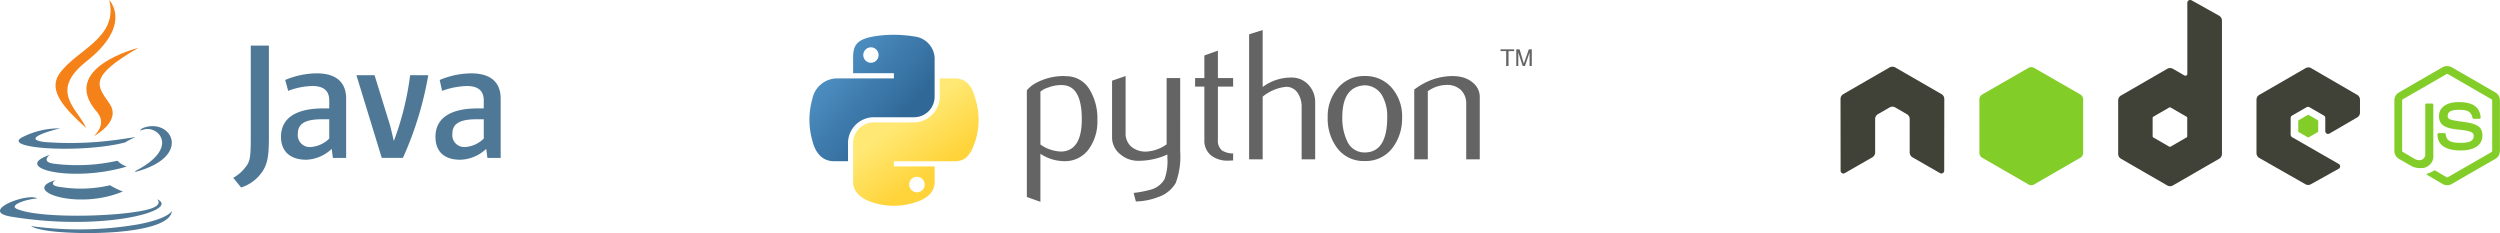
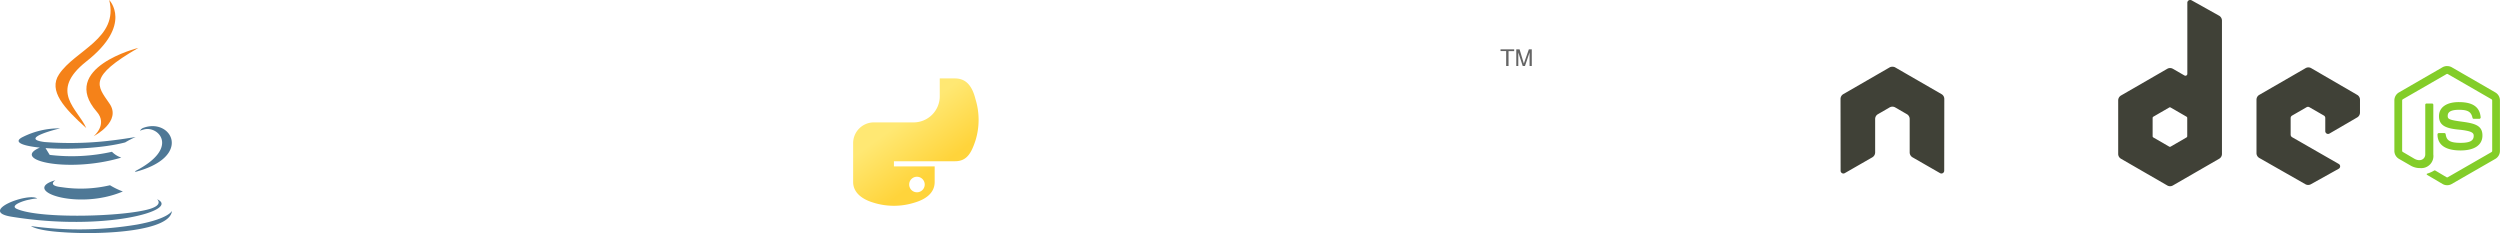
<svg xmlns="http://www.w3.org/2000/svg" width="386.072" height="35.993" viewBox="0 0 386.072 35.993">
  <defs>
    <linearGradient id="linear-gradient" x2="0.745" y2="0.641" gradientUnits="objectBoundingBox">
      <stop offset="0" stop-color="#5a9fd4" />
      <stop offset="1" stop-color="#306998" />
    </linearGradient>
    <linearGradient id="linear-gradient-2" x1="0.5" y1="0.823" x2="0.234" y2="0.449" gradientUnits="objectBoundingBox">
      <stop offset="0" stop-color="#ffd43b" />
      <stop offset="1" stop-color="#ffe873" />
    </linearGradient>
  </defs>
  <g id="Group_12543" data-name="Group 12543" transform="translate(-4601 -2877)">
    <g id="Group_12068" data-name="Group 12068" transform="translate(4588.24 2877)">
      <g id="java-ar21" transform="translate(12.76)">
-         <path id="Path_8864" data-name="Path 8864" d="M15.573,40.24s-1.383.841.962,1.082a19.72,19.72,0,0,0,7.452-.3,11.374,11.374,0,0,0,1.984.962c-7.032,3-15.926-.18-10.4-1.743Zm-.9-3.906s-1.5,1.142.841,1.383a28.447,28.447,0,0,0,9.616-.48,3.657,3.657,0,0,0,1.442.9c-8.474,2.524-17.97.24-11.9-1.8ZM31.26,43.186s1.022.841-1.142,1.5c-4.027,1.2-16.888,1.563-20.494,0-1.262-.54,1.142-1.33,1.923-1.442a6.011,6.011,0,0,1,1.2-.18c-1.382-.962-9.2,1.984-3.967,2.817,14.364,2.343,26.2-1.022,22.477-2.7ZM16.233,32.248s-6.551,1.563-2.344,2.1a52.309,52.309,0,0,0,8.654-.06c2.7-.24,5.409-.721,5.409-.721a14.474,14.474,0,0,0-1.623.841c-6.671,1.743-19.472.962-15.806-.841a12.55,12.55,0,0,1,5.71-1.33ZM27.953,38.8c6.731-3.486,3.606-6.851,1.442-6.43a3.858,3.858,0,0,0-.782.24,1.031,1.031,0,0,1,.6-.48c4.267-1.5,7.633,4.507-1.383,6.851a.749.749,0,0,0,.121-.18ZM16.9,48.293c6.491.421,16.408-.24,16.648-3.305,0,0-.48,1.2-5.349,2.1a54.1,54.1,0,0,1-16.408.24s.841.721,5.109.962Z" transform="translate(-7 -12.415)" fill="#4e7896" />
+         <path id="Path_8864" data-name="Path 8864" d="M15.573,40.24s-1.383.841.962,1.082a19.72,19.72,0,0,0,7.452-.3,11.374,11.374,0,0,0,1.984.962c-7.032,3-15.926-.18-10.4-1.743Zm-.9-3.906a28.447,28.447,0,0,0,9.616-.48,3.657,3.657,0,0,0,1.442.9c-8.474,2.524-17.97.24-11.9-1.8ZM31.26,43.186s1.022.841-1.142,1.5c-4.027,1.2-16.888,1.563-20.494,0-1.262-.54,1.142-1.33,1.923-1.442a6.011,6.011,0,0,1,1.2-.18c-1.382-.962-9.2,1.984-3.967,2.817,14.364,2.343,26.2-1.022,22.477-2.7ZM16.233,32.248s-6.551,1.563-2.344,2.1a52.309,52.309,0,0,0,8.654-.06c2.7-.24,5.409-.721,5.409-.721a14.474,14.474,0,0,0-1.623.841c-6.671,1.743-19.472.962-15.806-.841a12.55,12.55,0,0,1,5.71-1.33ZM27.953,38.8c6.731-3.486,3.606-6.851,1.442-6.43a3.858,3.858,0,0,0-.782.24,1.031,1.031,0,0,1,.6-.48c4.267-1.5,7.633,4.507-1.383,6.851a.749.749,0,0,0,.121-.18ZM16.9,48.293c6.491.421,16.408-.24,16.648-3.305,0,0-.48,1.2-5.349,2.1a54.1,54.1,0,0,1-16.408.24s.841.721,5.109.962Z" transform="translate(-7 -12.415)" fill="#4e7896" />
        <path id="Path_8865" data-name="Path 8865" d="M26.249,7s3.726,3.787-3.546,9.5c-5.829,4.627-1.33,7.272,0,10.277C19.277,23.708,16.813,21,18.5,18.479,20.96,14.753,27.75,12.95,26.248,7ZM24.325,24.249c1.743,1.984-.481,3.787-.481,3.787s4.448-2.285,2.4-5.109c-1.862-2.7-3.305-4.027,4.507-8.534,0,0-12.321,3.065-6.43,9.856Z" transform="translate(-9.383 -7)" fill="#f58219" />
-         <path id="Path_8866" data-name="Path 8866" d="M70.47,33.341V24.2c0-2.332-1.305-3.915-4.568-3.915a12.812,12.812,0,0,0-4.848,1.025l.466,1.678a11.028,11.028,0,0,1,3.729-.746c1.771,0,2.61.746,2.61,2.238V25.7h-.925c-4.476,0-6.526,1.678-6.526,4.382,0,2.238,1.4,3.543,3.915,3.543a6,6,0,0,0,3.915-1.678l.186,1.4h2.05Zm-2.612-2.983a4.5,4.5,0,0,1-2.89,1.305,1.839,1.839,0,0,1-1.958-2.05c0-1.3.746-2.238,3.729-2.238h1.119v2.984Zm11.374,2.984H75.97L72.055,20.57h2.8L77.276,28.4l.559,2.332a44.981,44.981,0,0,0,2.517-10.162h2.8a53.068,53.068,0,0,1-3.915,12.772Zm15.1,0V24.2c0-2.332-1.305-3.915-4.57-3.915a12.819,12.819,0,0,0-4.848,1.025l.373,1.678a12.1,12.1,0,0,1,3.822-.746c1.771,0,2.61.746,2.61,2.238V25.7h-.931c-4.476,0-6.526,1.678-6.526,4.382,0,2.238,1.305,3.543,3.822,3.543A6.045,6.045,0,0,0,92.1,31.943l.186,1.4h2.05Zm-2.61-2.984a4.5,4.5,0,0,1-2.89,1.305,1.839,1.839,0,0,1-1.958-2.05c0-1.3.746-2.238,3.729-2.238h1.119v2.984ZM57.51,35.486a6.2,6.2,0,0,1-3.263,2.424l-1.213-1.491a6.21,6.21,0,0,0,2.238-2.144c.373-.653.466-1.585.466-3.729V16h2.8V30.358c0,2.89-.28,4.009-1.025,5.127Z" transform="translate(-17.014 -8.958)" fill="#4e7896" />
      </g>
      <g id="python-ar21" transform="translate(137.76 4.637)">
-         <path id="Path_8875" data-name="Path 8875" d="M65.543,10.442q0-5.132-2.927-5.274a5.459,5.459,0,0,0-2.272.373,3.36,3.36,0,0,0-1.193.63v8.166a5.781,5.781,0,0,0,3.323,1.09q3.071-.2,3.068-4.985Zm2.407.142a7.257,7.257,0,0,1-1.228,4.328,4.526,4.526,0,0,1-3.8,2,6.736,6.736,0,0,1-3.772-1.145v7.422l-2.093-.747V5.973a4.71,4.71,0,0,1,1.318-1.09,9.072,9.072,0,0,1,4.543-1.118l.03.03a4.16,4.16,0,0,1,3.765,2,8.52,8.52,0,0,1,1.234,4.786Zm12.789,4.871a11.573,11.573,0,0,1-.7,4.843,4.942,4.942,0,0,1-2.681,2.148,10.265,10.265,0,0,1-3.467.689l-.346-1.319a16.651,16.651,0,0,0,2.665-.515A3.523,3.523,0,0,0,78.3,19.726a7.908,7.908,0,0,0,.458-3.3v-.545a10.753,10.753,0,0,1-4.5.973,4.135,4.135,0,0,1-2.723-.973,3.312,3.312,0,0,1-1.319-2.693V4.482l2.093-.717v8.768a2.664,2.664,0,0,0,.907,2.164,3.428,3.428,0,0,0,2.347.731,5.868,5.868,0,0,0,3.08-1.118V4.081h2.093V15.455ZM88.912,16.8l-.689.03a4.121,4.121,0,0,1-2.766-.847,2.928,2.928,0,0,1-.987-2.343V5.395h-1.43V4.078h1.43V.584L86.56-.16V4.081h2.352V5.4H86.56v8.189a1.981,1.981,0,0,0,.632,1.667,3.2,3.2,0,0,0,1.72.46V16.8Zm12.673-.172H99.492V8.551a3.818,3.818,0,0,0-.575-2.12,2.092,2.092,0,0,0-1.843-1,6.8,6.8,0,0,0-3.6,1.518V16.63H91.381V-2.681l2.093-.66v8.8A7.29,7.29,0,0,1,97.859,4a3.494,3.494,0,0,1,2.693,1.118,3.935,3.935,0,0,1,1.033,2.78v8.739Zm11.125-6.517a6.461,6.461,0,0,0-.747-3.259,3.125,3.125,0,0,0-2.75-1.656q-3.441.2-3.439,4.928a8.09,8.09,0,0,0,.719,3.618,2.891,2.891,0,0,0,2.762,1.823q3.455-.027,3.455-5.457Zm2.292.014a7.464,7.464,0,0,1-1.43,4.672,5.156,5.156,0,0,1-4.355,2.091,5.059,5.059,0,0,1-4.3-2.091,7.544,7.544,0,0,1-1.4-4.672,6.67,6.67,0,0,1,1.518-4.442,5.231,5.231,0,0,1,4.214-1.919,5.319,5.319,0,0,1,4.243,1.919,6.682,6.682,0,0,1,1.518,4.442Zm12,6.5h-2.093V8.093a2.855,2.855,0,0,0-.845-2.194,3.066,3.066,0,0,0-2.251-.758,5.031,5.031,0,0,0-2.837.973V16.63h-2.093V5.856a10.3,10.3,0,0,1,3.325-1.717,10,10,0,0,1,2.524-.373,6.532,6.532,0,0,1,1.4.144,4.043,4.043,0,0,1,2.006,1.06A2.808,2.808,0,0,1,127,7.033v9.6Z" transform="translate(-23.482 3.341)" fill="#646464" />
-         <path id="Path_8876" data-name="Path 8876" d="M36.207-2.6a17.987,17.987,0,0,0-3.01.257c-2.666.471-3.15,1.457-3.15,3.274v2.4h6.3v.8H27.68a3.932,3.932,0,0,0-3.935,3.194,11.774,11.774,0,0,0,0,6.4c.448,1.865,1.517,3.194,3.348,3.194h2.166V14.044a4,4,0,0,1,3.935-3.913h6.292a3.174,3.174,0,0,0,3.15-3.2v-6a3.516,3.516,0,0,0-3.15-3.274A19.651,19.651,0,0,0,36.2-2.6ZM32.8-.669A1.2,1.2,0,0,1,33.98.535a1.182,1.182,0,1,1-2.364,0A1.194,1.194,0,0,1,32.8-.669Z" transform="translate(-23.302 3.337)" fill="url(#linear-gradient)" />
        <path id="Path_8877" data-name="Path 8877" d="M43.463,4.168v2.8a4.04,4.04,0,0,1-3.935,3.994H33.236a3.213,3.213,0,0,0-3.15,3.2v6c0,1.707,1.484,2.711,3.15,3.2a10.541,10.541,0,0,0,6.292,0c1.586-.459,3.15-1.383,3.15-3.2v-2.4H36.386v-.8h9.442c1.831,0,2.513-1.277,3.15-3.194a10.811,10.811,0,0,0,0-6.4c-.452-1.822-1.316-3.194-3.15-3.194H43.463Zm-3.539,15.19a1.2,1.2,0,1,1-1.182,1.2A1.189,1.189,0,0,1,39.924,19.359Z" transform="translate(-23.338 3.301)" fill="url(#linear-gradient-2)" />
        <path id="Path_8878" data-name="Path 8878" d="M131.47,2.231h.367v-2.3h.869V-.345H130.6v.274h.869v2.3m1.562,0h.314V.129l.681,2.1h.349l.709-2.095V2.231h.342V-.345h-.452L134.2,1.861l-.661-2.207h-.506V2.231" transform="translate(-23.875 3.325)" fill="#646464" />
      </g>
      <g id="nodejs-ar21" transform="translate(296.99)">
        <path id="Path_8872" data-name="Path 8872" d="M101.9,11.246a1.413,1.413,0,0,0-.7.172l-6.752,3.9a1.423,1.423,0,0,0-.7,1.233v7.784a1.424,1.424,0,0,0,.7,1.233l1.763,1.016A2.882,2.882,0,0,0,97.771,27a1.868,1.868,0,0,0,1.992-2.107v-7.68a.193.193,0,0,0-.2-.186h-.846a.193.193,0,0,0-.2.186V24.9c0,.593-.618,1.189-1.62.688l-1.833-1.075a.205.205,0,0,1-.115-.172V16.552a.227.227,0,0,1,.115-.186l6.738-3.885a.2.2,0,0,1,.2,0l6.738,3.885a.229.229,0,0,1,.115.186v7.784a.216.216,0,0,1-.1.186L102,28.408a.208.208,0,0,1-.2,0l-1.735-1.032a.18.18,0,0,0-.172,0,4.469,4.469,0,0,1-1.018.459c-.111.038-.279.1.057.287l2.265,1.335a1.394,1.394,0,0,0,.7.186,1.368,1.368,0,0,0,.7-.186l6.752-3.885a1.426,1.426,0,0,0,.7-1.233V16.554a1.424,1.424,0,0,0-.7-1.233l-6.752-3.9a1.407,1.407,0,0,0-.7-.172Zm1.806,5.562c-1.923,0-3.068.818-3.068,2.179,0,1.474,1.136,1.882,2.982,2.064,2.208.216,2.38.54,2.38.975,0,.754-.6,1.075-2.021,1.075-1.784,0-2.177-.446-2.308-1.335a.194.194,0,0,0-.186-.172h-.877a.205.205,0,0,0-.2.2c0,1.136.618,2.48,3.57,2.48,2.136,0,3.369-.837,3.369-2.308,0-1.454-1-1.848-3.068-2.122-2.092-.279-2.294-.412-2.294-.9,0-.4.169-.946,1.72-.946,1.385,0,1.9.3,2.107,1.233a.2.2,0,0,0,.186.159h.877a.213.213,0,0,0,.143-.072.188.188,0,0,0,.057-.143c-.135-1.609-1.208-2.365-3.369-2.365Z" transform="translate(-8.218 -1.041)" fill="#83cd29" />
        <path id="Path_8873" data-name="Path 8873" d="M54.174.083a.429.429,0,0,0-.43.43V11.48a.29.29,0,0,1-.143.258.3.3,0,0,1-.3,0l-1.792-1.032a.859.859,0,0,0-.86,0l-7.153,4.128a.881.881,0,0,0-.43.76v8.257a.859.859,0,0,0,.43.745l7.153,4.129a.857.857,0,0,0,.86,0L58.661,24.6a.859.859,0,0,0,.43-.745V3.266a.874.874,0,0,0-.444-.76L54.389.126a.422.422,0,0,0-.215-.043ZM8.157,10.391a.809.809,0,0,0-.387.1L.617,14.619a.857.857,0,0,0-.43.745L.2,26.446a.423.423,0,0,0,.215.373.416.416,0,0,0,.43,0L5.09,24.382a.875.875,0,0,0,.444-.745V18.461a.855.855,0,0,1,.43-.745L7.771,16.67a.863.863,0,0,1,.86,0l1.806,1.046a.856.856,0,0,1,.43.745v5.175a.88.88,0,0,0,.444.745l4.243,2.437a.417.417,0,0,0,.43,0,.432.432,0,0,0,.215-.373l.014-11.081a.853.853,0,0,0-.43-.745L8.63,10.491a.8.8,0,0,0-.387-.1H8.157Zm64.28.1a.855.855,0,0,0-.43.115l-7.153,4.129a.859.859,0,0,0-.43.745v8.257a.863.863,0,0,0,.444.745l7.1,4.045a.861.861,0,0,0,.846.014l4.3-2.394a.434.434,0,0,0,.229-.373.424.424,0,0,0-.215-.373l-7.2-4.129a.463.463,0,0,1-.229-.387V18.3a.442.442,0,0,1,.229-.373l2.236-1.29a.43.43,0,0,1,.43,0l2.237,1.29a.428.428,0,0,1,.215.373v2.036a.43.43,0,0,0,.645.373l4.286-2.494a.862.862,0,0,0,.43-.745V15.48a.861.861,0,0,0-.43-.745l-7.11-4.129a.853.853,0,0,0-.43-.115ZM51.048,16.655a.241.241,0,0,1,.115.028L53.614,18.1a.222.222,0,0,1,.115.186v2.838a.221.221,0,0,1-.115.186l-2.451,1.419a.218.218,0,0,1-.215,0L48.5,21.314a.222.222,0,0,1-.115-.186V18.289A.223.223,0,0,1,48.5,18.1l2.451-1.419a.188.188,0,0,1,.1-.028h0Z" transform="translate(-0.187 -0.083)" fill="#404137" />
-         <path id="Path_8874" data-name="Path 8874" d="M31.66,11.421a.859.859,0,0,0-.43.115L24.076,15.65a.881.881,0,0,0-.43.76v8.257a.857.857,0,0,0,.43.745l7.153,4.129a.857.857,0,0,0,.86,0l7.153-4.129a.859.859,0,0,0,.43-.745V16.41a.88.88,0,0,0-.43-.76l-7.153-4.114a.851.851,0,0,0-.43-.115Zm42.777,7.368a.181.181,0,0,0-.086.014l-1.376.8a.167.167,0,0,0-.086.143v1.577a.168.168,0,0,0,.086.143l1.376.788a.149.149,0,0,0,.157,0l1.376-.788a.169.169,0,0,0,.086-.143V19.75a.169.169,0,0,0-.086-.143l-1.376-.8a.118.118,0,0,0-.072-.014Z" transform="translate(-2.201 -1.056)" fill="#83cd29" />
      </g>
    </g>
  </g>
</svg>